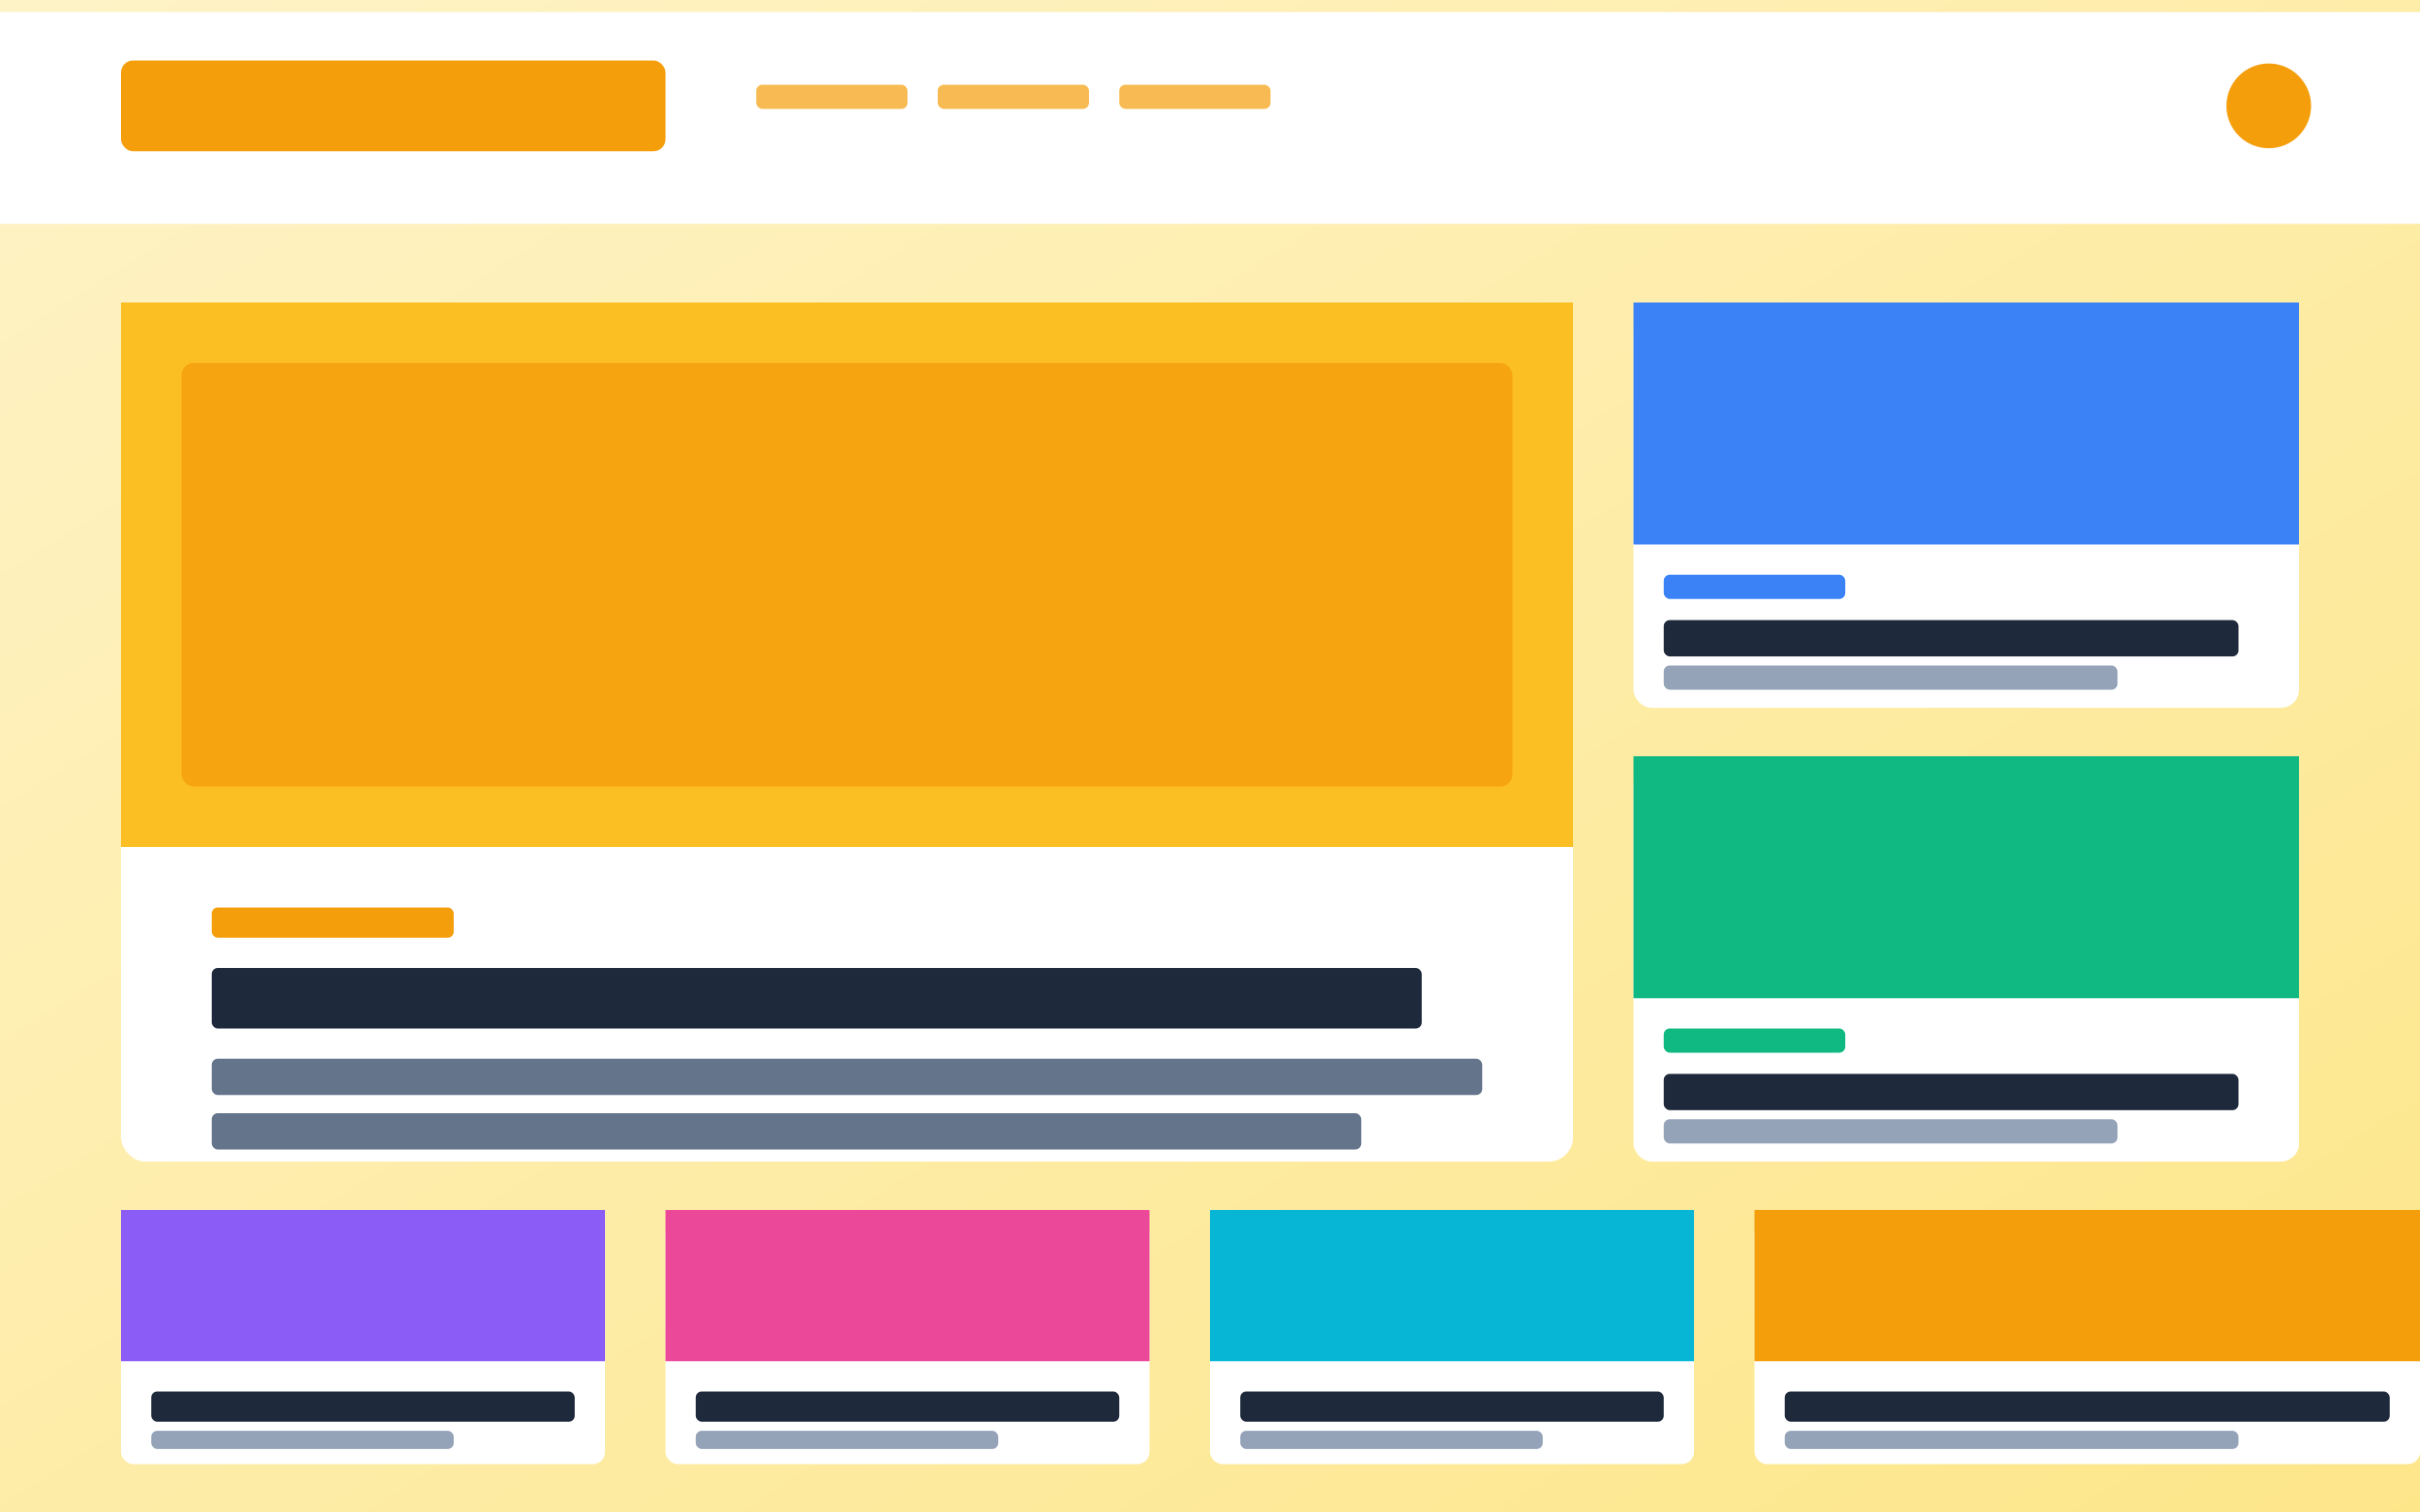
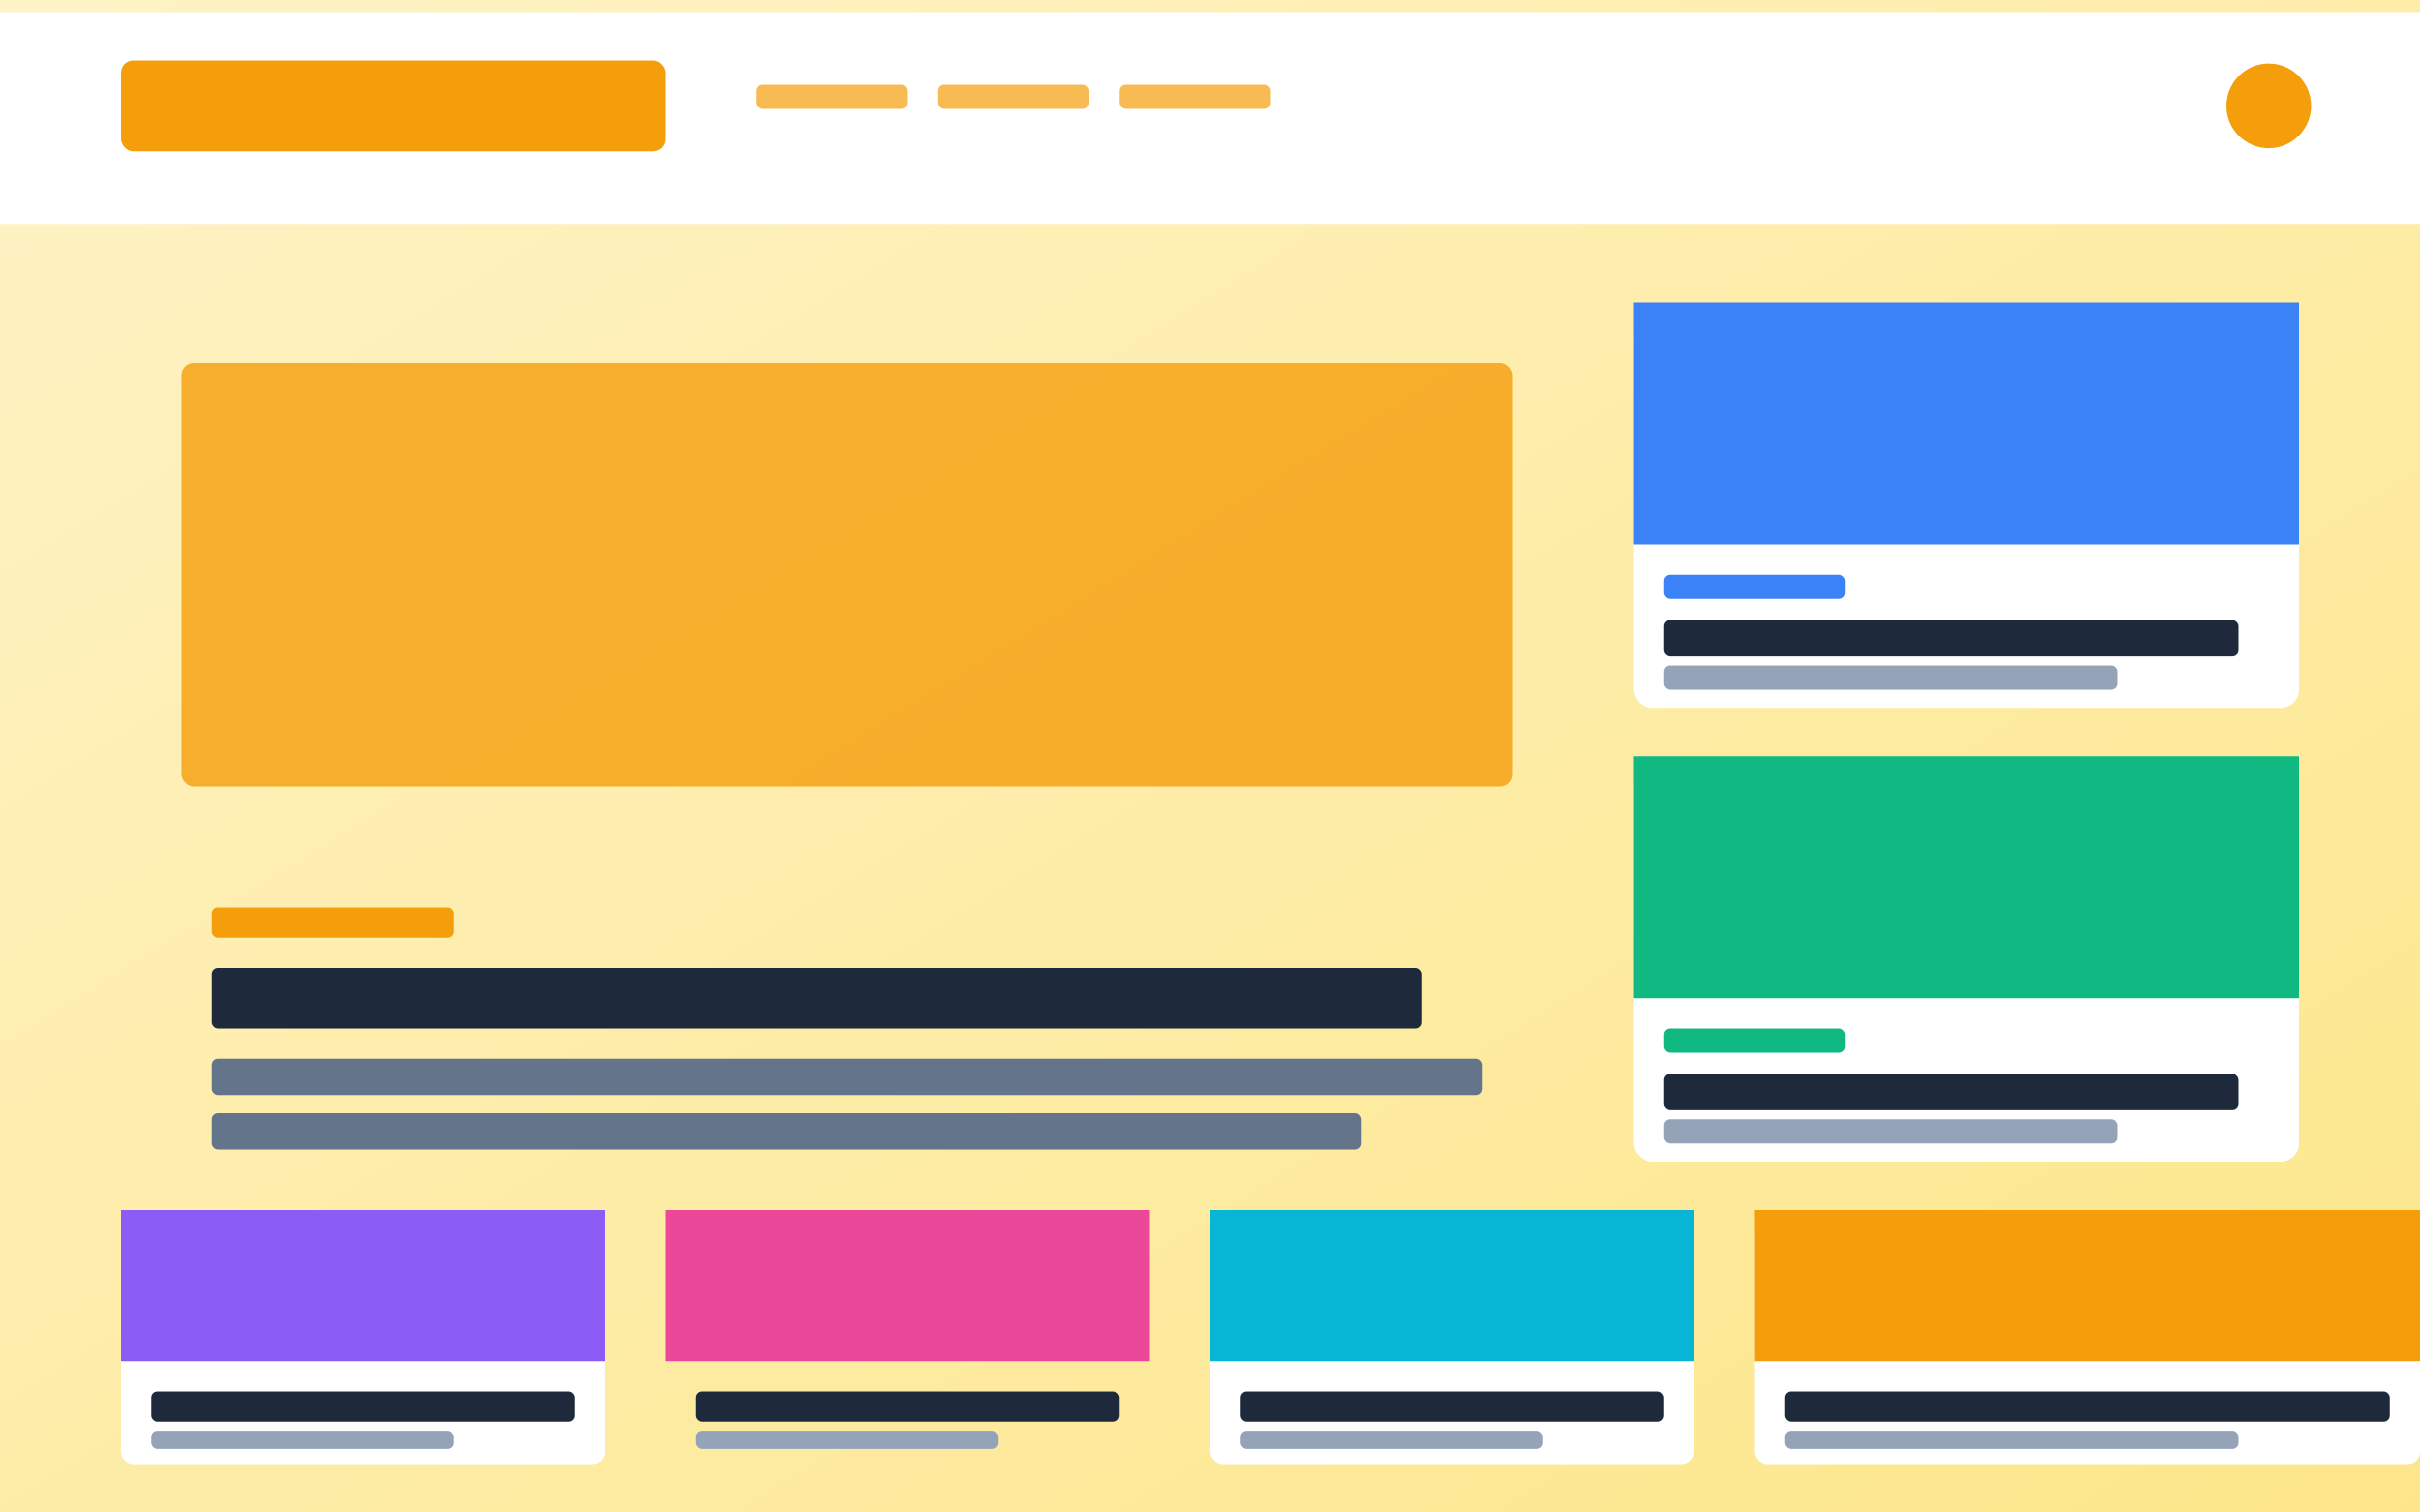
<svg xmlns="http://www.w3.org/2000/svg" width="800" height="500">
  <defs>
    <linearGradient id="bg-magazine" x1="0%" y1="0%" x2="100%" y2="100%">
      <stop offset="0%" style="stop-color:#fef3c7;stop-opacity:1" />
      <stop offset="100%" style="stop-color:#fde68a;stop-opacity:1" />
    </linearGradient>
    <filter id="shadow-magazine" x="-20%" y="-20%" width="140%" height="140%">
      <feGaussianBlur in="SourceAlpha" stdDeviation="3" />
      <feOffset dx="0" dy="4" result="offsetblur" />
      <feComponentTransfer>
        <feFuncA type="linear" slope="0.2" />
      </feComponentTransfer>
      <feMerge>
        <feMergeNode />
        <feMergeNode in="SourceGraphic" />
      </feMerge>
    </filter>
  </defs>
  <rect width="100%" height="100%" fill="url(#bg-magazine)" />
  <rect x="0" y="0" width="800" height="70" fill="#ffffff" filter="url(#shadow-magazine)" />
  <rect x="40" y="20" width="180" height="30" rx="4" fill="#f59e0b" />
  <rect x="250" y="28" width="50" height="8" rx="2" fill="#f59e0b" opacity="0.7" />
  <rect x="310" y="28" width="50" height="8" rx="2" fill="#f59e0b" opacity="0.7" />
  <rect x="370" y="28" width="50" height="8" rx="2" fill="#f59e0b" opacity="0.7" />
  <circle cx="750" cy="35" r="14" fill="#f59e0b" />
  <g transform="translate(40, 100)">
-     <rect x="0" y="0" width="480" height="280" rx="8" fill="#ffffff" filter="url(#shadow-magazine)" />
-     <rect x="0" y="0" width="480" height="180" fill="#fbbf24" />
    <rect x="20" y="20" width="440" height="140" rx="4" fill="#f59e0b" opacity="0.8" />
    <rect x="30" y="200" width="80" height="10" rx="2" fill="#f59e0b" />
    <rect x="30" y="220" width="400" height="20" rx="2" fill="#1e293b" />
    <rect x="30" y="250" width="420" height="12" rx="2" fill="#64748b" />
    <rect x="30" y="268" width="380" height="12" rx="2" fill="#64748b" />
  </g>
  <g transform="translate(540, 100)">
    <rect x="0" y="0" width="220" height="130" rx="6" fill="#ffffff" filter="url(#shadow-magazine)" />
    <rect x="0" y="0" width="220" height="80" fill="#3b82f6" />
    <rect x="10" y="90" width="60" height="8" rx="2" fill="#3b82f6" />
    <rect x="10" y="105" width="190" height="12" rx="2" fill="#1e293b" />
    <rect x="10" y="120" width="150" height="8" rx="2" fill="#94a3b8" />
    <rect x="0" y="150" width="220" height="130" rx="6" fill="#ffffff" filter="url(#shadow-magazine)" />
    <rect x="0" y="150" width="220" height="80" fill="#10b981" />
    <rect x="10" y="240" width="60" height="8" rx="2" fill="#10b981" />
    <rect x="10" y="255" width="190" height="12" rx="2" fill="#1e293b" />
    <rect x="10" y="270" width="150" height="8" rx="2" fill="#94a3b8" />
  </g>
  <g transform="translate(40, 400)">
    <rect x="0" y="0" width="160" height="80" rx="4" fill="#ffffff" filter="url(#shadow-magazine)" />
    <rect x="0" y="0" width="160" height="50" fill="#8b5cf6" />
    <rect x="10" y="60" width="140" height="10" rx="2" fill="#1e293b" />
    <rect x="10" y="73" width="100" height="6" rx="2" fill="#94a3b8" />
-     <rect x="180" y="0" width="160" height="80" rx="4" fill="#ffffff" filter="url(#shadow-magazine)" />
    <rect x="180" y="0" width="160" height="50" fill="#ec4899" />
    <rect x="190" y="60" width="140" height="10" rx="2" fill="#1e293b" />
    <rect x="190" y="73" width="100" height="6" rx="2" fill="#94a3b8" />
    <rect x="360" y="0" width="160" height="80" rx="4" fill="#ffffff" filter="url(#shadow-magazine)" />
    <rect x="360" y="0" width="160" height="50" fill="#06b6d4" />
    <rect x="370" y="60" width="140" height="10" rx="2" fill="#1e293b" />
    <rect x="370" y="73" width="100" height="6" rx="2" fill="#94a3b8" />
    <rect x="540" y="0" width="220" height="80" rx="4" fill="#ffffff" filter="url(#shadow-magazine)" />
    <rect x="540" y="0" width="220" height="50" fill="#f59e0b" />
    <rect x="550" y="60" width="200" height="10" rx="2" fill="#1e293b" />
    <rect x="550" y="73" width="150" height="6" rx="2" fill="#94a3b8" />
  </g>
</svg>